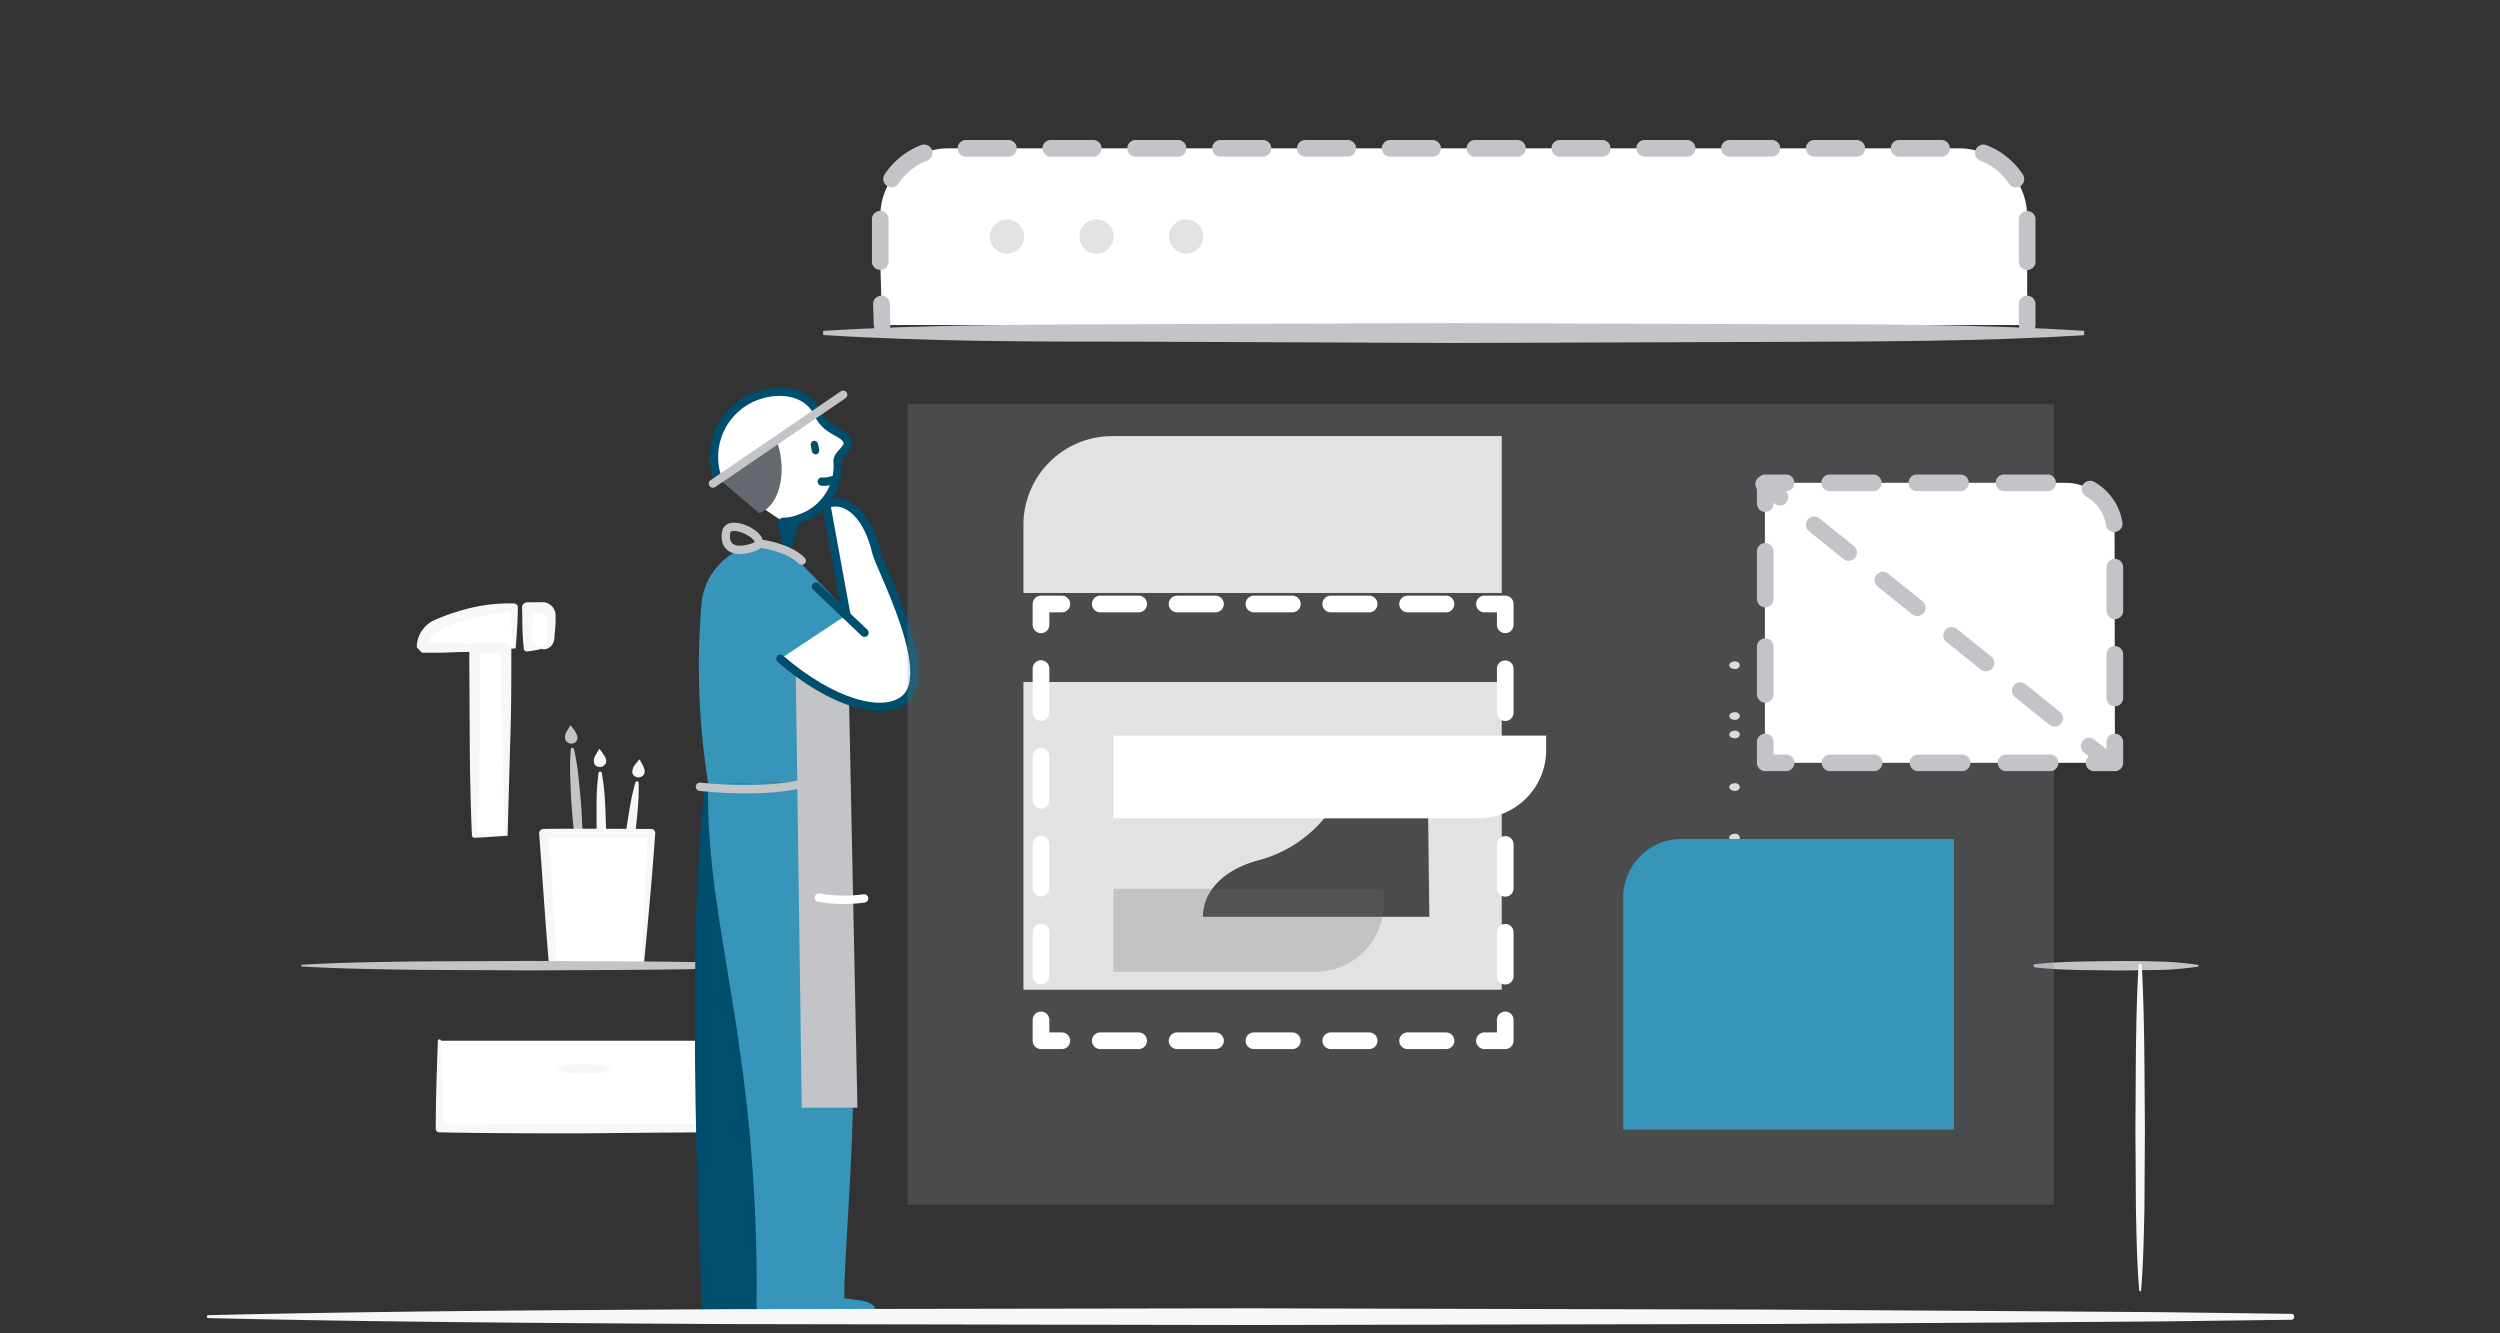
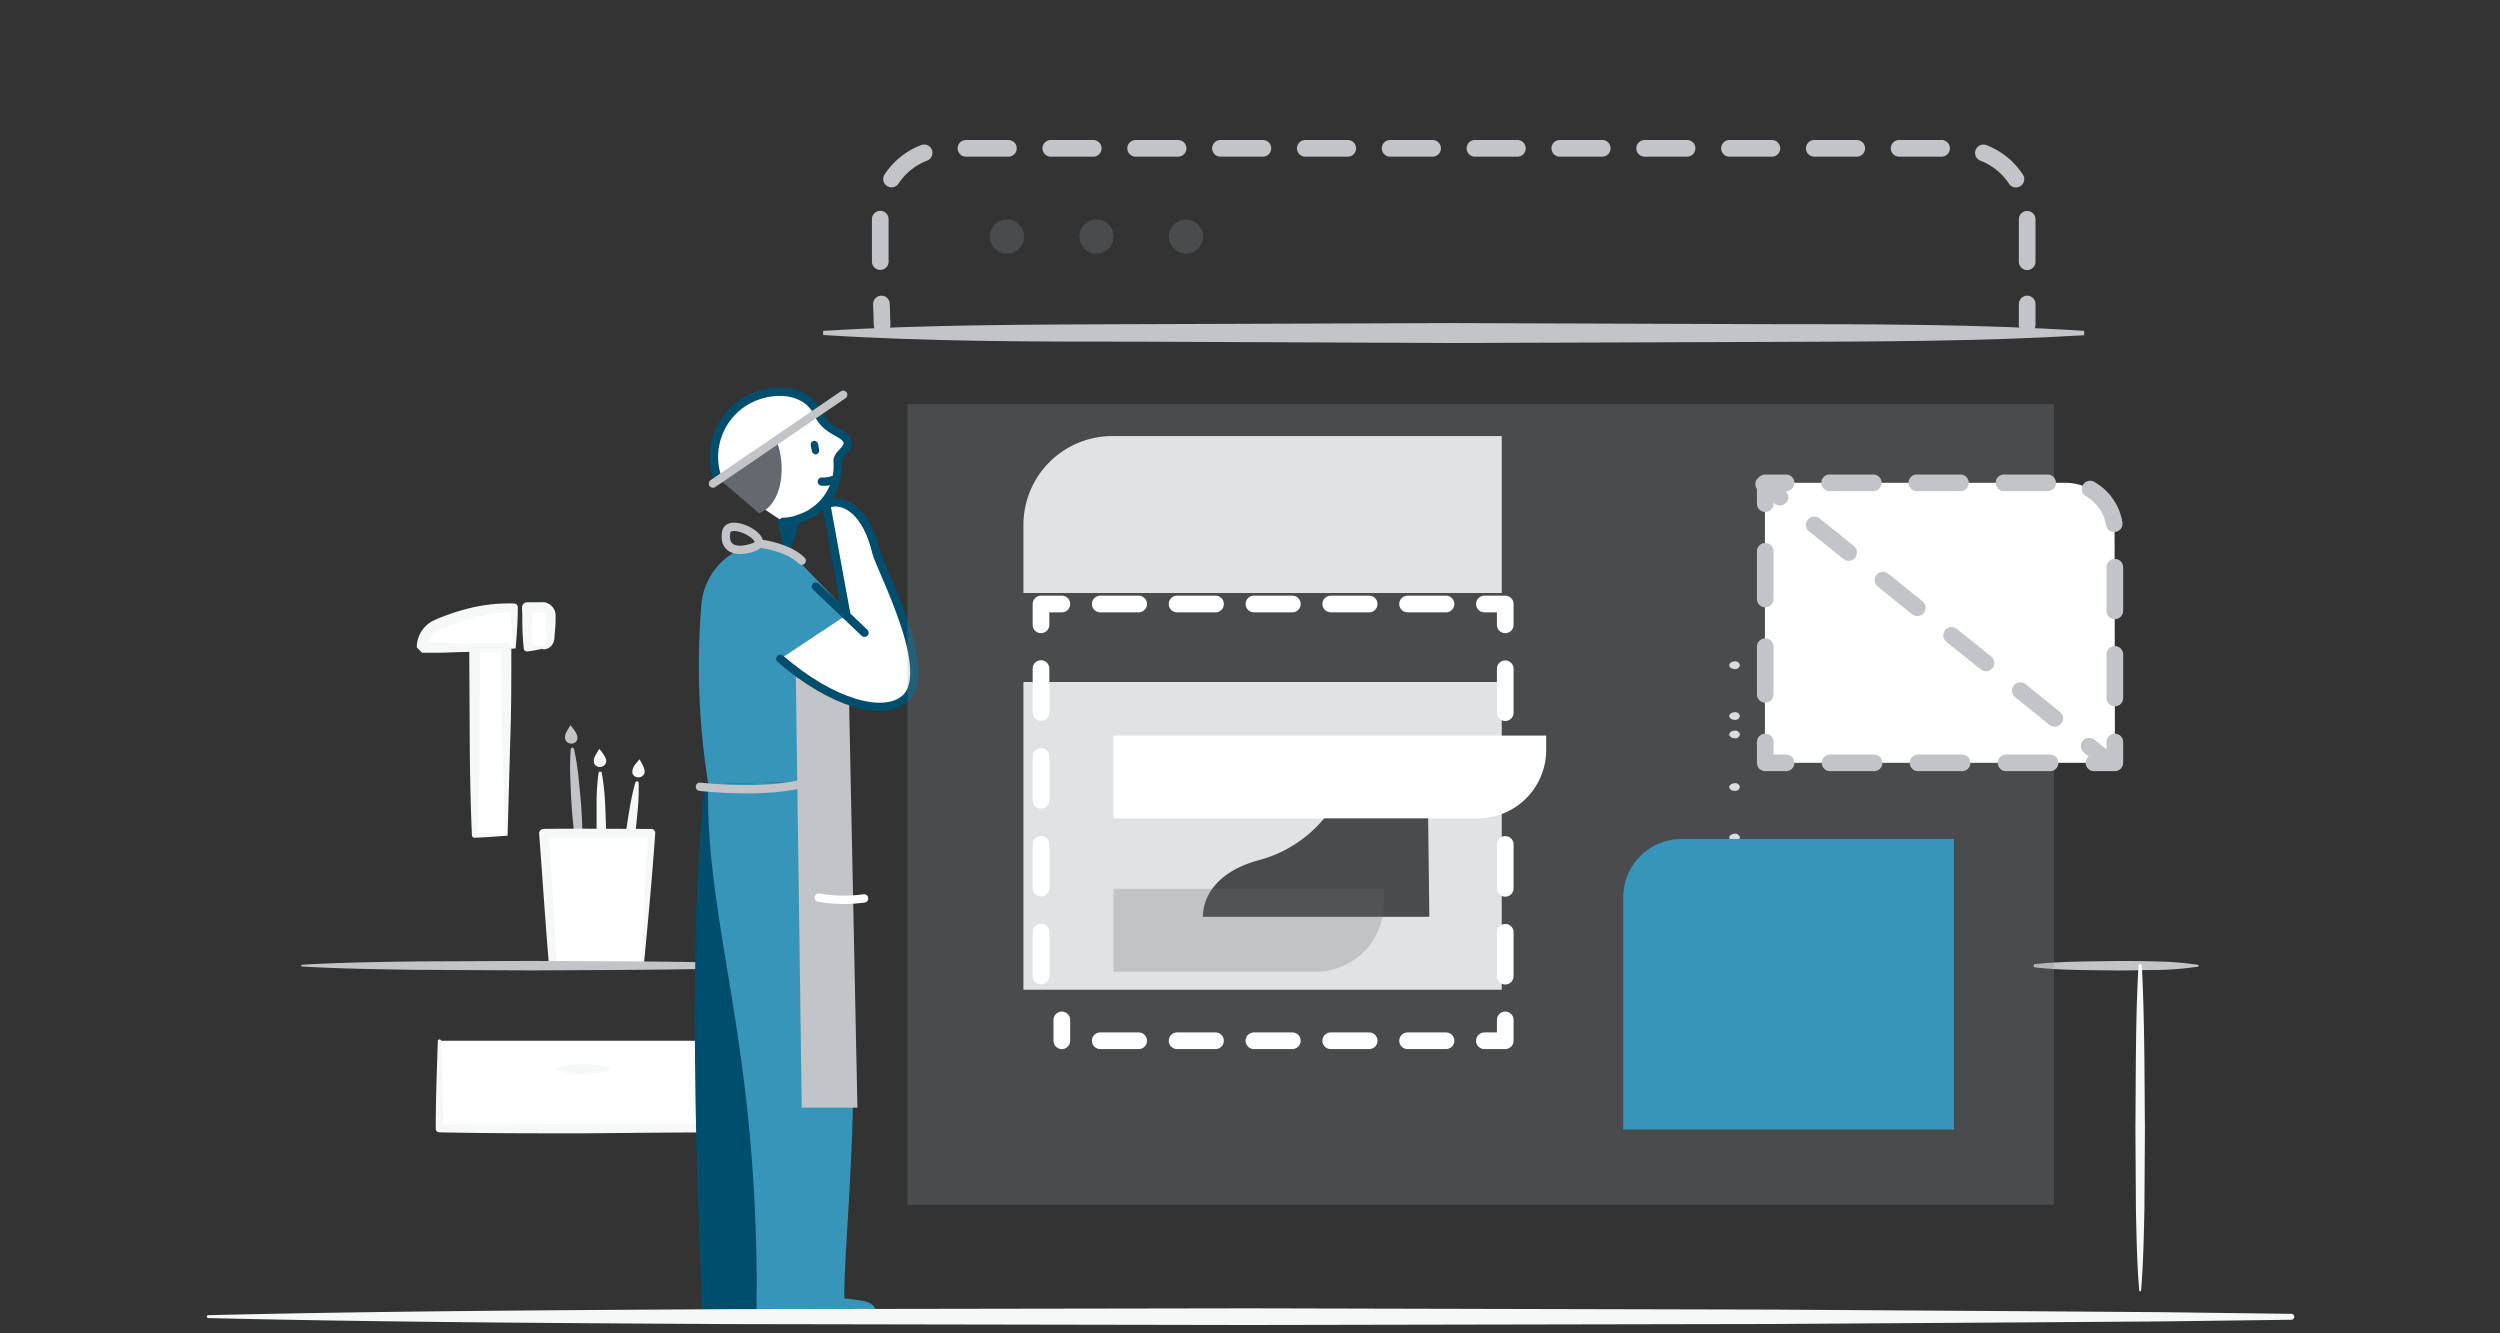
<svg xmlns="http://www.w3.org/2000/svg" width="300" height="160" viewBox="0 0 300 160">
  <rect x="0" y="0" width="300" height="160" fill="#333333" stroke="none" />
  <defs>
    <style>.cls-1,.cls-4{fill:#fff;}.cls-2{fill:#c3c4c7;}.cls-3{fill:#f6f7f7;}.cls-4,.cls-6,.cls-9{stroke:#004e6e;}.cls-10,.cls-11,.cls-13,.cls-14,.cls-16,.cls-17,.cls-18,.cls-20,.cls-21,.cls-22,.cls-23,.cls-4,.cls-9{stroke-linecap:round;stroke-linejoin:round;}.cls-19,.cls-5{fill:#646970;}.cls-12,.cls-6{fill:#004e6e;}.cls-6{stroke-miterlimit:10;stroke-width:0.73px;}.cls-7{fill:#3895ba;}.cls-8{fill:#c3c4c7;}.cls-10,.cls-11,.cls-13,.cls-14,.cls-16,.cls-17,.cls-18,.cls-20,.cls-21,.cls-22,.cls-23,.cls-9{fill:none;}.cls-10{stroke:#c3c4c7;}.cls-11,.cls-16,.cls-17,.cls-18{stroke:#fff;}.cls-13,.cls-14,.cls-20,.cls-21,.cls-22,.cls-23{stroke:#c3c4c7;}.cls-13,.cls-14,.cls-16,.cls-17,.cls-18,.cls-20,.cls-21,.cls-22,.cls-23{stroke-width:2px;}.cls-14{stroke-dasharray:5.09 5.09;}.cls-15{fill:#8c8f94;}.cls-15,.cls-19{opacity:0.26;}.cls-17{stroke-dasharray:4.61 4.61;}.cls-18{stroke-dasharray:5.27 5.27;}.cls-20{stroke-dasharray:5.28 5.28;}.cls-21{stroke-dasharray:5.72 5.72;}.cls-22{stroke-dasharray:5.23 5.23;}.cls-23{stroke-dasharray:5.29 5.29;}</style>
  </defs>
  <title>illustration-start</title>
  <path class="cls-1" d="M69.6 102.93l-.92-13" />
  <path class="cls-2" d="M69.5 102.93a16.71 16.71 0 0 1-.63-3.22c-.12-1.08-.22-2.16-.29-3.25s-.11-2.17-.15-3.26a27.87 27.87 0 0 1 .06-3.27.2.2 0 0 1 .4 0 27.87 27.87 0 0 1 .52 3.23c.11 1.08.22 2.16.31 3.24s.13 2.17.17 3.25a16.71 16.71 0 0 1-.17 3.28.1.1 0 0 1-.2 0z" />
  <path class="cls-1" d="M72.27 105.78l-.23-13" />
  <path class="cls-3" d="M72.17 105.79a16.63 16.63 0 0 1-.46-3.24c-.06-1.08-.11-2.17-.12-3.25v-3.25a27.74 27.74 0 0 1 .23-3.26.2.2 0 0 1 .4 0 27.74 27.74 0 0 1 .37 3.21c.06 1.08.1 2.17.13 3.25v3.25a16.63 16.63 0 0 1-.35 3.26.1.1 0 0 1-.2 0z" />
  <path class="cls-1" d="M74.8 106.86l1.65-12.9" />
  <path class="cls-3" d="M74.7 106.84a16.63 16.63 0 0 1 0-3.28c.1-1.08.21-2.16.35-3.23s.31-2.14.49-3.21a27.74 27.74 0 0 1 .7-3.19.2.2 0 0 1 .4.05 27.74 27.74 0 0 1-.12 3.26c-.1 1.08-.21 2.16-.34 3.23s-.29 2.15-.47 3.22a16.63 16.63 0 0 1-.81 3.17.1.1 0 0 1-.2 0z" />
  <path class="cls-1" d="M77.1 115.98h-10.75l-1.1-15.93h12.94l-1.09 15.93z" />
  <path class="cls-3" d="M77.24 116h-.08c-3.46.16-7.13.34-10.82.38a.45.45 0 0 1-.45-.41c-.45-5.3-.79-10.62-1.19-15.92a.54.54 0 0 1 .5-.58c4.31-.06 8.63 0 12.94 0a.49.49 0 0 1 .49.5c-.39 5.51-.89 10.87-1.39 16.03zm-.24-.1v-.07c.23-5.39.46-10.62.73-15.82l.5.54c-4.31 0-8.63.1-12.94 0l.54-.58c.33 5.31.73 10.62 1 15.94l-.45-.42c3.42.07 6.89.25 10.62.41z" />
  <path class="cls-2" d="M69.12 89a.79.79 0 0 1-1.12 0c-.32-.29-.18-.91-.06-1.11l.51-.87a6.09 6.09 0 0 1 .6.81c.25.44.36.82.07 1.17z" />
  <path class="cls-3" d="M72.57 91.78a.79.79 0 0 1-1.11.06c-.32-.29-.18-.91-.06-1.11l.51-.87a6.09 6.09 0 0 1 .6.81c.25.4.36.79.06 1.11zM77.12 93.1a.79.79 0 0 1-1.12-.1c-.28-.34 0-.92.1-1.11l.63-.78a6.09 6.09 0 0 1 .48.89c.19.42.24.82-.09 1.1z" />
  <path class="cls-1" d="M263.75 115.87h-19.52" />
  <path class="cls-2" d="M263.75 116a37.5 37.5 0 0 1-4.88.4c-1.63 0-3.25.07-4.88.06-3.25-.06-6.5 0-9.76-.37a.2.2 0 0 1 0-.4c3.25-.34 6.5-.31 9.76-.37 1.63 0 3.25 0 4.88.06a37.5 37.5 0 0 1 4.88.4.1.1 0 0 1 0 .2z" />
  <path class="cls-1" d="M256.81 154.86v-38.99" />
  <path class="cls-3" d="M256.71 154.86c-.28-3.25-.33-6.5-.4-9.75l-.06-9.75c.06-6.5 0-13 .37-19.49a.2.2 0 0 1 .4 0c.34 6.5.31 13 .37 19.49l-.06 9.75c-.07 3.25-.13 6.5-.4 9.75a.1.1 0 0 1-.2 0z" />
  <path class="cls-1" d="M56.95 77.74h3.8v22.47h-3.8zM61.71 77.74h-11.06a3 3 0 0 1 1.74-2.74 22.73 22.73 0 0 1 9.32-2.11zM65.07 77.74h-1.8v-4.81h1.8a1 1 0 0 1 1 1v2.8a1 1 0 0 1-1 1.01z" />
  <path class="cls-3" d="M60.91 100.29h-.08c-1.22.08-2.53.19-3.88.24a.31.31 0 0 1-.32-.3c-.16-3.74-.24-7.49-.26-11.23l-.06-11.23a.64.64 0 0 1 .64-.64h3.8a.61.61 0 0 1 .61.62c0 3.81 0 7.65-.14 11.44zm-.32-.16v-.13l-.32-11.27c-.1-3.7-.1-7.36-.14-11l.62.62h-3.8l.64-.64-.05 11.29c0 3.74-.1 7.49-.26 11.23l-.28-.34c1.12.05 2.31.11 3.59.23zM61.88 77.81h-.09c-1.84.18-3.85.34-5.91.43-1 0-2.07.07-3.12.09h-2.11c-1.27-1.27-.35-.36-.63-.64v-.26a3.62 3.62 0 0 1 1.18-2.41 3.47 3.47 0 0 1 .75-.52c.28-.14.48-.22.73-.32a24.42 24.42 0 0 1 2.92-1 19.85 19.85 0 0 1 6.1-.76.46.46 0 0 1 .44.47c-.01 1.73-.14 3.38-.26 4.92zm-.32-.16v-.08c-.1-1.64-.25-3.17-.32-4.65l.48.48a24.32 24.32 0 0 0-5.77 1 23.19 23.19 0 0 0-2.75 1 4 4 0 0 0-1.12.63 2.34 2.34 0 0 0-.77 1.54v.17l-.63-.63h1.94c1 0 1.93 0 2.9.09 1.91.12 3.9.27 6.04.45zM65.07 77.85a13.59 13.59 0 0 1-1.8.32.38.38 0 0 1-.42-.34v-.1c-.09-.8-.14-1.6-.16-2.41s0-1.6-.05-2.41a.64.64 0 0 1 .64-.64h1.46a5.18 5.18 0 0 1 .57 0 1.61 1.61 0 0 1 1.36 1.63v.49c0 .65-.07 1.29-.13 1.94 0 .18 0 .28-.06.53a1.32 1.32 0 0 1-.28.59 1.29 1.29 0 0 1-1.1.47zm0-.34a.72.72 0 0 0 .55-.4c.1-.21.05-.37 0-.74-.06-.65-.11-1.29-.13-1.94v-.49a.41.41 0 0 0-.06-.2.4.4 0 0 0-.31-.2h-1.84l.64-.64c0 .8 0 1.6-.05 2.41s-.07 1.6-.16 2.41l-.43-.43a13.59 13.59 0 0 1 1.8.32z" />
  <path class="cls-2" d="M36.25 115.77c4.59-.28 9.17-.33 13.76-.4l13.76-.06c9.17.06 18.34 0 27.51.37a.2.2 0 0 1 0 .4c-9.17.34-18.34.31-27.51.37l-13.77-.07c-4.59-.07-9.17-.13-13.76-.4a.1.1 0 0 1 0-.2z" />
  <path class="cls-1" d="M87.28 124.89v10.5h-34.54v-10.5" />
  <path class="cls-3" d="M87.39 124.89q.28 5.25.35 10.5a.44.44 0 0 1-.43.45c-2.88.06-5.76.06-8.64.08l-8.67.08c-5.76 0-11.52 0-17.27-.12a.44.44 0 0 1-.44-.45c0-3.5.13-7 .25-10.5a.2.2 0 0 1 .4 0c.12 3.5.21 7 .25 10.5l-.45-.45c5.76-.09 11.52-.08 17.27-.12h8.64c2.88 0 5.76 0 8.64.08l-.45.45q.07-5.25.35-10.5a.1.1 0 0 1 .2 0z" />
  <path class="cls-4" d="M94 62.62a5.29 5.29 0 0 0 1.91-.38 6.65 6.65 0 0 0 4.6-6.91c0-.88 1.48-1.47 1.18-2.37-.39-1.17-2.47-1.09-3.52-3.33-1.17-2.52-4.27-3.16-7.17-2.19a7.8 7.8 0 0 0-4.92 9.87" />
  <path class="cls-5" d="M93.18 52.87c1.14 2.84.85 7.58-2.08 8.72l-5-4.26z" />
  <path class="cls-6" d="M85 94.12c-2.56 19.75-.41 62-.41 62h9.66l.85-35.38" />
  <path class="cls-6" d="M84.56 155.08c2.94.09 11.84.66 13.17 1.14s1.42.66-.19 1h-13z" />
  <path class="cls-7" d="M100.76 93.7s1.06 15 1.56 30.41c.42 12.91-1.12 26.54-1 32h-10.51c.14-31.55-6.13-44.62-5.84-62" />
  <path class="cls-7" d="M84.19 72.31a89.32 89.32 0 0 0 .81 21.81l15.93-.43-.24-9.76-3.69-2 4.5-8.72-3-3.13-4.5-4.65a8 8 0 0 0-9.81 6.88z" />
  <path class="cls-8" d="M95.5 81.19l.71 51.73h6.68l-1-48.6-6.39-3.13z" />
  <path class="cls-4" d="M93.65 79.06c6.25 5.4 12.36 7 14.92 4.83 3.82-3.19-3-15.78-3.41-17.62-1.56-6.39-5.12-6.39-6-5.68l.85 4.69 1.56 8.53" />
  <path class="cls-9" d="M97.91 70.39l5.83 5.54" />
  <path class="cls-7" d="M90.81 155.08c2.94.09 11.84.66 13.17 1.14s1.42 1.23-.19 1.61h-13z" />
  <path class="cls-9" d="M95.36 62.81l-.86 2.61-.66-2.7 1.52.09z" />
  <path class="cls-10" d="M98.2 93.41c-4.83 2.13-14.21 1-14.21 1" />
  <path class="cls-11" d="M103.69 107.81a17.31 17.31 0 0 1-5.43-.1" />
  <path class="cls-10" d="M90.4 65.68c2.51-.85-2.94-3.75-3.26-1.8s1.11 2.53 3.26 1.8zM91.52 65.28s3.13.43 4.69 2M85.55 58.03l15.63-10.66" />
  <path class="cls-9" d="M98.62 57.79a3.11 3.11 0 0 0 1.28-.17" />
  <rect class="cls-12" x="97.35" y="52.88" width=".89" height="1.65" rx=".45" ry=".45" transform="translate(-8.1 18.58) rotate(-10.42)" />
  <path class="cls-1" d="M208.77 79.82h-1.21" />
  <path class="cls-3" d="M208.77 79.9a.56.56 0 0 1-.3.34.77.77 0 0 1-.3.05c-.2-.05-.41 0-.61-.3a.29.29 0 0 1 0-.33c.2-.28.41-.25.61-.3a.77.77 0 0 1 .3.05.56.56 0 0 1 .3.34.2.2 0 0 1 0 .15z" />
  <path class="cls-1" d="M208.77 85.91h-1.21" />
  <path class="cls-3" d="M208.77 86a.56.56 0 0 1-.3.34.77.77 0 0 1-.3.05c-.2-.05-.41 0-.61-.3a.29.29 0 0 1 0-.33c.2-.28.41-.25.61-.3a.77.77 0 0 1 .3.05.56.56 0 0 1 .3.34.2.2 0 0 1 0 .15z" />
  <path class="cls-1" d="M208.77 88.12h-1.21" />
  <path class="cls-3" d="M208.77 88.21a.56.56 0 0 1-.3.34.77.77 0 0 1-.3.05c-.2-.05-.41 0-.61-.3a.29.29 0 0 1 0-.33c.2-.28.41-.25.61-.3a.77.77 0 0 1 .3.05.56.56 0 0 1 .3.34.2.2 0 0 1 0 .15z" />
  <path class="cls-1" d="M208.77 94.44h-1.21" />
  <path class="cls-3" d="M208.77 94.52a.56.56 0 0 1-.3.34.77.77 0 0 1-.3.05c-.2-.05-.41 0-.61-.3a.29.29 0 0 1 0-.33c.2-.28.41-.25.61-.3a.77.77 0 0 1 .3.05.56.56 0 0 1 .3.34.2.2 0 0 1 0 .15z" />
  <path class="cls-1" d="M208.77 100.5h-1.21" />
  <path class="cls-3" d="M208.77 100.58a.56.56 0 0 1-.3.34.77.77 0 0 1-.3.05c-.2-.05-.41 0-.61-.3a.29.29 0 0 1 0-.33c.2-.28.41-.25.61-.3a.77.77 0 0 1 .3.05.56.56 0 0 1 .3.34.2.2 0 0 1 0 .15z" />
  <path class="cls-1" d="M208.77 106.21h-1.21" />
  <path class="cls-3" d="M208.77 106.29a.56.56 0 0 1-.3.34.77.77 0 0 1-.3.05c-.2-.05-.41 0-.61-.3a.29.29 0 0 1 0-.33c.2-.28.41-.25.61-.3a.77.77 0 0 1 .3.05.56.56 0 0 1 .3.34.2.2 0 0 1 0 .15zM66.94 128.17a4 4 0 0 1 1.52-.4c.51 0 1-.07 1.52-.06s1 0 1.52.08a6.35 6.35 0 0 1 1.52.29.21.21 0 0 1 0 .4 6.35 6.35 0 0 1-1.52.29c-.51 0-1 .06-1.52.08s-1 0-1.52-.06a4 4 0 0 1-1.52-.4.11.11 0 0 1 0-.2z" />
-   <path class="cls-1" d="M105.85 39l-.22-7.79v-5.21a8.2 8.2 0 0 1 8.2-8.2h121.23a8.2 8.2 0 0 1 8.2 8.2v13" />
  <path class="cls-13" d="M105.85 38.98l-.08-2.5" />
  <path class="cls-14" d="M105.63 31.39v-5.39a8.2 8.2 0 0 1 8.2-8.2h121.23a8.2 8.2 0 0 1 8.2 8.2v7.93" />
  <path class="cls-13" d="M243.26 36.48v2.5" />
  <path class="cls-2" d="M250.1 40.23c-12.61.76-25.22.75-37.83.8l-37.83.13-37.83-.16c-12.61 0-25.22 0-37.83-.8v-.5c12.61-.76 25.22-.75 37.83-.8l37.83-.13 37.83.13c12.61 0 25.22 0 37.83.8z" />
  <path class="cls-1" d="M122.81 81.84h57.4v36.93h-57.4zM180.21 71.16h-57.4v-8.16a10.67 10.67 0 0 1 10.67-10.67h46.73zM171.28 90.12c-7 0-9.38 3.22-10.85 5.88a15.33 15.33 0 0 1-9.29 7.2c-4.8 1.26-6.79 4.13-6.79 6.82h27.17z" />
  <path class="cls-15" d="M108.9 144.57v-96.06h137.58v96.06h-137.58z" />
  <path class="cls-16" d="M180.63 122.39v2.5h-2.5" />
  <path class="cls-17" d="M173.52 124.89h-43.8" />
-   <path class="cls-16" d="M127.42 124.89h-2.5v-2.5" />
+   <path class="cls-16" d="M127.42 124.89v-2.5" />
  <path class="cls-18" d="M124.92 117.12v-39.5" />
  <path class="cls-16" d="M124.92 74.98v-2.5h2.5" />
  <path class="cls-17" d="M132.03 72.48h43.8" />
  <path class="cls-16" d="M178.13 72.48h2.5v2.5" />
  <path class="cls-18" d="M180.63 80.25v39.5" />
  <path class="cls-1" d="M133.62 88.27h51.92v1.73a8.2 8.2 0 0 1-8.2 8.2h-43.72v-9.93z" />
  <path class="cls-19" d="M133.62 106.66h32.44v1.75a8.2 8.2 0 0 1-8.2 8.2h-24.24v-9.95z" />
  <path class="cls-7" d="M201.77 100.68h32.71v34.86h-39.69v-27.89a7 7 0 0 1 6.98-6.97z" />
  <path class="cls-1" d="M253.79 91.54h-42v-33.6h36.12a5.84 5.84 0 0 1 5.84 5.84z" />
  <path class="cls-13" d="M253.78 89.04v2.5h-2.5" />
  <path class="cls-20" d="M246.01 91.54h-29.04" />
  <path class="cls-13" d="M214.33 91.54h-2.5v-2.5" />
  <path class="cls-21" d="M211.83 83.32v-20.02" />
  <path class="cls-13" d="M211.83 60.44v-2.5h2.5" />
  <path class="cls-22" d="M219.56 57.94h28.38a5.84 5.84 0 0 1 5.84 5.84v22.65" />
  <path class="cls-1" d="M211.64 58.1l41.01 33" />
  <path class="cls-13" d="M211.64 58.1l1.95 1.56" />
  <path class="cls-23" d="M217.71 62.98l30.93 24.89" />
  <path class="cls-13" d="M250.7 89.53l1.95 1.57" />
  <circle class="cls-15" cx="120.84" cy="28.39" r="2.05" />
  <circle class="cls-15" cx="131.58" cy="28.39" r="2.05" />
  <circle class="cls-15" cx="142.32" cy="28.39" r="2.05" />
  <path class="cls-3" d="M25 157.82c20.83-.49 41.67-.6 62.5-.72l62.5-.1 62.5.15 31.25.2 15.63.11 15.63.2a.36.36 0 0 1 0 .71l-15.62.2-15.62.11-31.25.2-62.52.12-62.5-.11c-20.83-.12-41.67-.23-62.5-.72a.18.18 0 0 1 0-.36z" />
</svg>